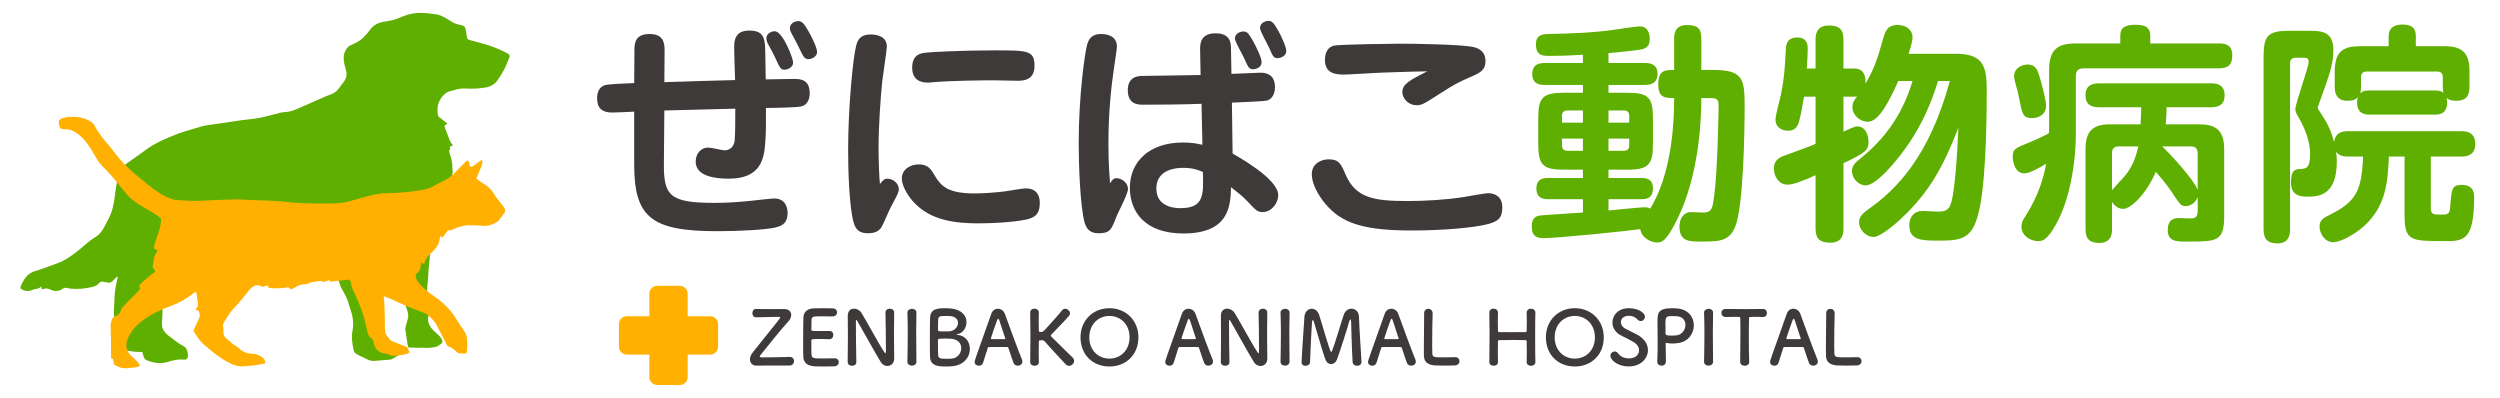
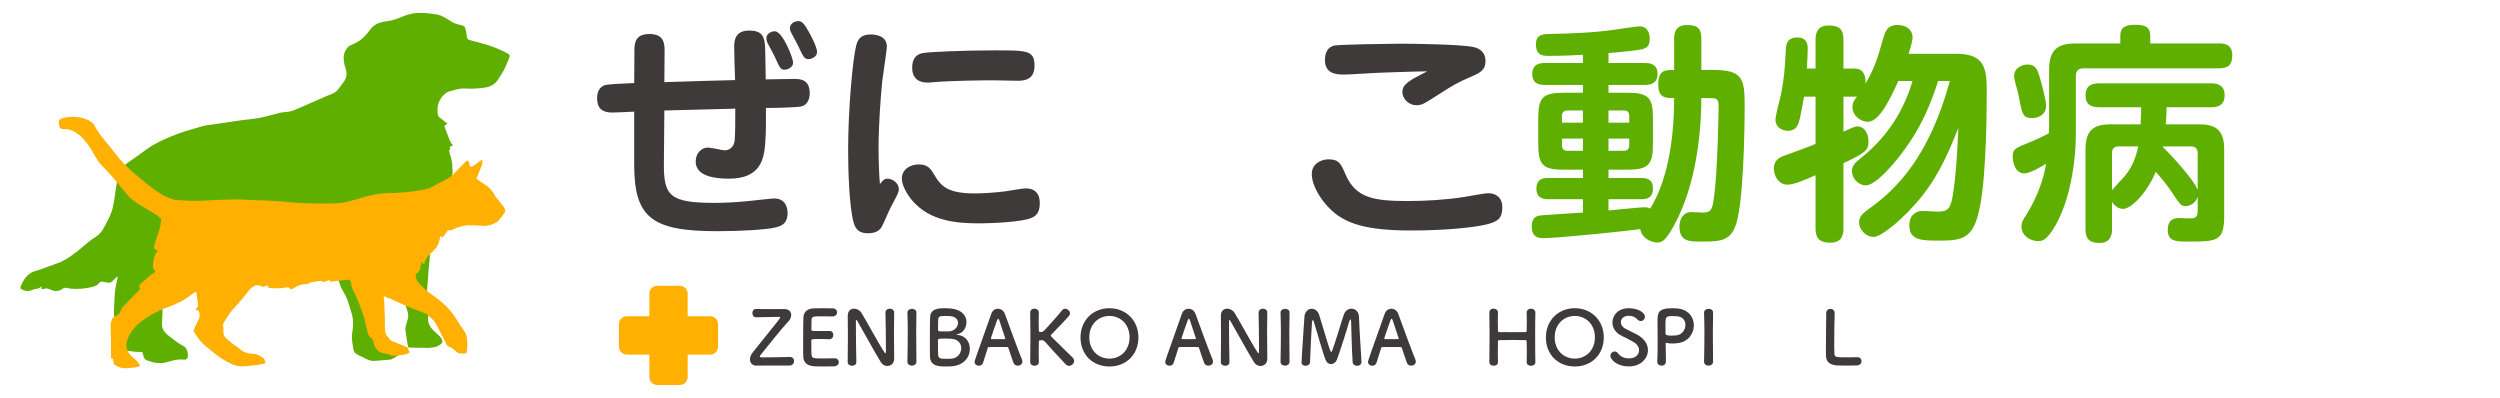
<svg xmlns="http://www.w3.org/2000/svg" version="1.1" id="レイヤー_1" x="0px" y="0px" width="283px" height="45px" viewBox="0 0 283 45" enable-background="new 0 0 283 45" xml:space="preserve">
  <g>
    <path fill-rule="evenodd" clip-rule="evenodd" fill="#5EAF00" d="M57.484,6.066c-0.239-0.143-0.493-0.26-0.747-0.375   c-0.746-0.338-1.513-0.619-2.31-0.818c-0.43-0.108-0.857-0.231-1.287-0.347c-0.154-0.042-0.251-0.132-0.275-0.294   c-0.029-0.193-0.059-0.387-0.092-0.58c-0.102-0.586-0.117-0.713-0.656-0.826c-0.365-0.077-0.721-0.183-1.038-0.395   c-0.189-0.126-0.381-0.25-0.58-0.36c-0.388-0.218-0.78-0.423-1.239-0.462c-0.349-0.031-0.695-0.112-1.044-0.125   c-0.475-0.018-0.962-0.052-1.424,0.033c-0.534,0.098-1.063,0.275-1.562,0.492c-0.532,0.233-1.073,0.354-1.644,0.428   c-0.684,0.088-1.287,0.361-1.713,0.954c-0.229,0.318-0.491,0.618-0.772,0.89C40.702,4.67,40.2,4.9,39.695,5.122   c-0.136,0.06-0.268,0.157-0.364,0.27c-0.294,0.343-0.436,0.748-0.43,1.203c0.006,0.463,0.136,0.9,0.265,1.339   c0.13,0.44,0.059,0.867-0.191,1.246c-0.211,0.32-0.467,0.608-0.693,0.918c-0.205,0.278-0.471,0.459-0.796,0.568   c-0.214,0.073-0.425,0.159-0.632,0.25c-1.073,0.47-2.139,0.951-3.216,1.41c-0.397,0.169-0.796,0.331-1.247,0.35   c-0.462,0.021-0.916,0.135-1.366,0.264c-0.884,0.25-1.776,0.471-2.699,0.551c-0.627,0.054-1.251,0.158-1.876,0.247   c-0.644,0.092-1.286,0.196-1.93,0.288c-0.601,0.086-1.207,0.135-1.797,0.309c-1.182,0.349-2.37,0.672-3.503,1.168   c-0.898,0.393-1.795,0.783-2.592,1.376c-0.729,0.542-1.484,1.051-2.224,1.582c-0.426,0.307-0.659,0.711-0.573,1.273   c-0.333,0.136-0.519,0.4-0.576,0.75c-0.091,0.563-0.185,1.125-0.257,1.69c-0.115,0.899-0.267,1.784-0.714,2.593   c-0.184,0.335-0.337,0.688-0.528,1.018c-0.23,0.396-0.497,0.763-0.9,1.013c-0.299,0.186-0.591,0.387-0.867,0.605   c-0.356,0.282-0.68,0.606-1.039,0.885c-0.77,0.595-1.526,1.199-2.477,1.52c-0.823,0.278-1.624,0.626-2.46,0.869   c-0.592,0.171-1.024,0.537-1.329,1.055c-0.166,0.281-0.336,0.568-0.384,0.901c0.427,0.334,0.872,0.395,1.354,0.194   c0.104-0.045,0.212-0.104,0.322-0.11c0.251-0.015,0.487-0.057,0.688-0.299c0.017,0.131,0.027,0.207,0.04,0.312   c0.081,0,0.15,0.019,0.199-0.004c0.187-0.089,0.375-0.091,0.567-0.035c0.127,0.037,0.25,0.089,0.375,0.136   c0.095,0.033,0.188,0.097,0.286,0.102c0.311,0.021,0.617,0.016,0.887-0.196c0.163-0.129,0.351-0.208,0.581-0.133   c0.166,0.054,0.346,0.067,0.521,0.082c0.804,0.07,1.595-0.021,2.374-0.211c0.282-0.069,0.552-0.195,0.74-0.436   c0.128-0.165,0.279-0.173,0.469-0.139c0.83,0.152,0.753,0.237,1.377-0.425c0.057-0.06,0.125-0.109,0.187-0.164   c0.021,0.015,0.042,0.028,0.063,0.042c-0.031,0.161-0.056,0.321-0.096,0.479c-0.159,0.638-0.255,1.281-0.267,1.939   c-0.008,0.436-0.054,0.87-0.069,1.306c-0.009,0.237-0.003,0.476,0.022,0.711c0.035,0.32,0.312,0.562,0.636,0.583   c0.326,0.021,0.562-0.134,0.721-0.402c0.111-0.188,0.208-0.384,0.292-0.585c0.056-0.135,0.133-0.229,0.263-0.289   c0.198-0.093,0.396-0.183,0.585-0.292c0.254-0.147,0.387-0.377,0.364-0.674c-0.023-0.298-0.189-0.498-0.463-0.611   c-0.005-0.001-0.009,0-0.013,0c0.079-0.08,0.169-0.17,0.207-0.204c0.202-0.181,0.199-0.406,0.401-0.586   c0.114-0.101,0.17-0.195,0.03-0.335c-0.064-0.064,0.022-0.088-0.012-0.186c0.214-0.189,0.408-0.359,0.593-0.523   c0.616,0.387,0.848,0.214,1.21-0.375c0.045-0.075,0.121-0.143,0.198-0.185c0.244-0.133,0.4-0.334,0.463-0.598   c0.123-0.517,0.228-1.03,0.226-1.569c-0.002-0.401,0.068-0.806,0.109-1.208c0.031-0.309,0.085-0.616,0.099-0.927   c0.02-0.459,0.127-0.899,0.225-1.345c0.47-0.089,0.671-0.413,0.786-0.815c0.111-0.392,0.076-0.781-0.016-1.171   c-0.015-0.064-0.017-0.13-0.026-0.21c0.262,0.064,0.491,0.138,0.726,0.175c1.312,0.211,2.626,0.411,3.938,0.621   c0.665,0.106,1.319,0.102,1.979-0.056c0.257-0.061,0.536-0.032,0.805-0.036c0.156,0,0.311,0.024,0.466,0.029   c1.09,0.036,2.181,0.081,3.272,0.102c0.747,0.014,1.497,0,2.245-0.017c0.354-0.008,0.707-0.044,0.996-0.294   c0.042-0.036,0.115-0.046,0.175-0.049c0.612-0.018,1.225-0.05,1.837-0.044c1.593,0.014,3.183-0.021,4.741-0.39   c0.833-0.197,1.654-0.389,2.518-0.3c0.265,0.027,0.504-0.084,0.727-0.235c0.107-0.073,0.234-0.139,0.36-0.157   c0.76-0.108,1.522-0.208,2.285-0.298c0.495-0.058,0.993-0.091,1.489-0.146c0.859-0.093,1.55-0.563,2.243-1.024   c0.138-0.092,0.27-0.198,0.387-0.313c0.225-0.22,0.301-0.494,0.232-0.801c-0.033-0.146-0.126-0.289,0.029-0.423   c0.017-0.016-0.002-0.075-0.005-0.112c-0.009-0.124-0.025-0.248-0.026-0.371c-0.004-0.52-0.05-1.031-0.24-1.523   c-0.052-0.133-0.084-0.276-0.113-0.417c-0.015-0.067-0.031-0.179,0.003-0.205c0.148-0.11,0.067-0.237,0.039-0.372   c0.12-0.05,0.229-0.096,0.368-0.153c-0.07-0.104-0.127-0.187-0.181-0.271c-0.066-0.104-0.143-0.205-0.188-0.318   c-0.171-0.433-0.333-0.869-0.495-1.304c-0.042-0.112-0.073-0.229-0.104-0.328c0.112-0.09,0.196-0.157,0.346-0.277   c-0.109-0.07-0.183-0.11-0.248-0.161c-0.187-0.146-0.356-0.321-0.558-0.441c-0.265-0.155-0.292-0.397-0.315-0.654   c-0.01-0.103,0-0.207-0.003-0.311c-0.015-0.485,0.148-0.919,0.415-1.308c0.261-0.381,0.592-0.694,1.075-0.79   c0.13-0.026,0.261-0.059,0.387-0.103c0.438-0.154,0.895-0.212,1.348-0.181c0.731,0.049,1.455-0.002,2.172-0.113   c0.567-0.088,1.071-0.339,1.404-0.834c0.265-0.394,0.527-0.794,0.746-1.215c0.217-0.419,0.381-0.866,0.565-1.302   C57.743,6.304,57.723,6.208,57.484,6.066z M15.194,33.625c0.022-0.022,0.053-0.055,0.087-0.091   C15.263,33.573,15.253,33.645,15.194,33.625z" />
    <path fill-rule="evenodd" clip-rule="evenodd" fill="#5EAF00" d="M45.086,39.416c-0.051,0.035-0.086,0.093-0.138,0.127   c-0.075,0.049-0.155,0.114-0.239,0.126c-0.5,0.066-0.99,0.017-1.479-0.13c0.015-0.049,0.017-0.081,0.033-0.104   c0.255-0.345,0.283-0.729,0.181-1.13c-0.087-0.341-0.181-0.681-0.276-1.02c-0.277-0.99-0.548-1.979-0.957-2.928   c-0.337-0.782-1.071-1.037-1.661-0.732c-0.017,0.008-0.04,0.005-0.085,0.011c-0.173-0.368-0.335-0.726-0.51-1.078   c-0.14-0.281-0.147-0.277,0.091-0.478c0.427-0.355,0.541-0.933,0.281-1.408c-0.254-0.462-0.8-0.685-1.309-0.532   c-0.503,0.15-0.85,0.639-0.774,1.173c0.051,0.354,0.151,0.709,0.288,1.041c0.153,0.372,0.377,0.714,0.56,1.074   c0.107,0.212,0.209,0.431,0.287,0.656c0.115,0.331,0.191,0.678,0.31,1.009c0.274,0.769,0.365,1.55,0.212,2.356   c-0.146,0.771-0.014,1.529,0.153,2.28c0.021,0.093,0.097,0.188,0.173,0.249c0.128,0.1,0.273,0.183,0.419,0.257   c0.286,0.144,0.582,0.271,0.867,0.418c0.263,0.135,0.528,0.228,0.833,0.201c0.62-0.055,1.241-0.096,1.862-0.15   c0.077-0.007,0.153-0.055,0.223-0.094c0.241-0.139,0.49-0.268,0.716-0.428c0.148-0.104,0.279-0.244,0.384-0.395   c0.083-0.118,0.05-0.263-0.069-0.363C45.341,39.325,45.21,39.333,45.086,39.416z" />
    <path fill-rule="evenodd" clip-rule="evenodd" fill="#5EAF00" d="M20.817,39.209c-0.625-0.334-1.176-0.771-1.732-1.204   c-0.508-0.396-0.821-0.851-0.751-1.533c0.055-0.545,0.055-1.096,0.064-1.645c0.006-0.337-0.182-0.601-0.466-0.705   c-0.292-0.106-0.588-0.024-0.815,0.228c-0.126,0.137-0.25,0.276-0.382,0.408c-0.259,0.257-0.528,0.503-0.548,0.922   c-0.361-0.082-0.65-0.016-0.852,0.277c-0.203,0.294-0.114,0.59,0.03,0.884c-0.781,0.781-1.623,1.636-1.31,2.769   c0.475,0.152,1.479,0.256,2.057,0.237c0.048,0.17,0.101,0.326,0.136,0.487c0.052,0.236,0.2,0.389,0.414,0.47   c0.74,0.279,1.488,0.413,2.276,0.176c0.583-0.175,1.176-0.339,1.802-0.271c0.384,0.042,0.53-0.104,0.531-0.498   c0-0.051,0.007-0.105-0.004-0.153C21.189,39.736,21.146,39.386,20.817,39.209z" />
    <path fill-rule="evenodd" clip-rule="evenodd" fill="#5EAF00" d="M49.746,38.04c-0.232-0.234-0.493-0.44-0.723-0.677   c-0.417-0.428-0.654-0.923-0.538-1.545c0.03-0.16,0.007-0.329,0.003-0.495c-0.006-0.215-0.12-0.34-0.327-0.397   c-0.159-0.045-0.315-0.104-0.469-0.164c-0.339-0.13-0.677-0.262-1.013-0.399c-0.166-0.065-0.312-0.072-0.462,0.057   c-0.062,0.054-0.18,0.045-0.327,0.075c0.026,0.085,0.05,0.182,0.084,0.273c0.153,0.409,0.31,0.82,0.206,1.269   c-0.058,0.252-0.143,0.496-0.205,0.748c-0.042,0.167-0.103,0.346-0.083,0.51c0.072,0.606,0.172,1.209,0.267,1.813   c0.011,0.068,0.052,0.132,0.092,0.229c0.369,0.012,0.737,0.029,1.106,0.036c0.228,0.004,0.461-0.036,0.683-0.004   c0.377,0.057,0.738-0.015,1.107-0.061c0.309-0.037,0.54-0.201,0.771-0.371c0.176-0.13,0.21-0.294,0.108-0.496   C49.953,38.297,49.86,38.155,49.746,38.04z" />
    <path fill-rule="evenodd" clip-rule="evenodd" fill="#5EAF00" d="M47.146,30.527c-0.185,0.063-0.38,0.125-0.352,0.366   c0.03,0.257,0.052,0.521,0.138,0.761c0.171,0.475,0.36,0.946,0.587,1.396c0.116,0.229,0.188,0.42,0.089,0.669   c-0.066,0.168,0.002,0.308,0.132,0.374c0.163,0.084,0.385,0.009,0.47-0.182c0.049-0.109,0.067-0.238,0.077-0.36   c0.064-0.743,0.124-1.488,0.181-2.232c0.024-0.311,0.038-0.621,0.057-0.931c0.021-0.354,0.347-2.287-0.044-2.433   c-0.127-0.047-0.603,1.448-0.713,1.355c-0.115-0.096-0.247-0.119-0.376-0.041c-0.13,0.078-0.166,0.202-0.125,0.352   c0.019,0.067,0.042,0.141,0.03,0.207C47.254,30.062,47.197,30.294,47.146,30.527z" />
  </g>
  <path fill-rule="evenodd" clip-rule="evenodd" fill="#FFB000" d="M17.841,28.348c-0.454-0.205-0.468-0.209-0.344-0.655  c0.122-0.438,0.268-0.873,0.42-1.303c0.146-0.413,0.284-0.825,0.289-1.269c0-0.091,0.035-0.182,0.063-0.316  c-0.152-0.134-0.305-0.309-0.493-0.429c-0.578-0.367-1.165-0.721-1.758-1.062c-0.625-0.36-1.207-0.77-1.67-1.331  c-0.607-0.737-1.21-1.48-1.829-2.207c-0.269-0.315-0.58-0.595-0.864-0.899c-0.177-0.188-0.354-0.379-0.503-0.59  c-0.172-0.242-0.312-0.508-0.467-0.763c-0.205-0.337-0.394-0.686-0.623-1.006c-0.254-0.352-0.514-0.714-0.831-1.005  c-0.425-0.393-0.899-0.744-1.491-0.859c-0.191-0.036-0.392-0.028-0.589-0.042c-0.3-0.022-0.339-0.057-0.421-0.348  c-0.173-0.617-0.092-0.771,0.533-0.933c0.497-0.129,1.003-0.141,1.515-0.081c0.59,0.07,1.133,0.252,1.616,0.6  c0.091,0.065,0.187,0.146,0.235,0.241c0.47,0.938,1.151,1.723,1.815,2.522c0.371,0.447,0.716,0.916,1.088,1.362  c0.636,0.761,1.373,1.415,2.134,2.043c0.8,0.663,1.591,1.335,2.473,1.889c0.451,0.284,0.935,0.499,1.44,0.661  c0.166,0.053,0.346,0.071,0.521,0.083c0.912,0.065,1.823,0.114,2.738,0.07c1.232-0.061,2.466-0.123,3.7-0.148  c0.673-0.013,1.347,0.051,2.021,0.077c0.29,0.012,0.582,0.017,0.872,0.024c0.031,0,0.062,0,0.093,0.001  c0.941,0.056,1.887,0.067,2.822,0.177c1.49,0.172,2.984,0.189,4.476,0.183c0.825-0.003,1.665,0.014,2.477-0.19  c0.694-0.173,1.382-0.371,2.07-0.57c0.83-0.239,1.67-0.404,2.539-0.411c1.332-0.009,2.652-0.142,3.962-0.375  c0.47-0.084,0.921-0.232,1.337-0.487c0.335-0.207,0.695-0.373,1.049-0.547c0.414-0.204,0.787-0.466,1.114-0.785  c0.443-0.433,0.868-0.884,1.303-1.325c0.064-0.065,0.141-0.119,0.209-0.176c0.172,0.039,0.213,0.148,0.23,0.297  c0.053,0.462,0.153,0.514,0.543,0.264c0.218-0.139,0.413-0.312,0.624-0.464c0.088-0.064,0.188-0.111,0.302-0.178  c0.084,0.31-0.012,0.548-0.107,0.786c-0.176,0.438-0.353,0.875-0.547,1.353c0.263,0.185,0.52,0.395,0.803,0.56  c0.574,0.334,1.016,0.783,1.313,1.376c0.045,0.09,0.121,0.167,0.185,0.247c0.27,0.342,0.552,0.674,0.805,1.028  c0.183,0.256,0.218,0.524-0.018,0.796c-0.204,0.233-0.361,0.508-0.566,0.74c-0.104,0.12-0.259,0.203-0.405,0.273  c-0.203,0.101-0.413,0.203-0.631,0.253c-0.237,0.053-0.487,0.069-0.73,0.062c-0.56-0.013-1.121-0.081-1.679-0.065  c-0.357,0.009-0.718,0.103-1.065,0.203c-0.286,0.082-0.55,0.238-0.831,0.342c-0.104,0.038-0.229,0.017-0.396,0.025  c-0.179,0.24-0.389,0.52-0.604,0.807c-0.055-0.023-0.097-0.032-0.124-0.058c-0.028-0.025-0.043-0.068-0.068-0.111  c-0.048,0.054-0.08,0.072-0.086,0.098c-0.045,0.191-0.075,0.385-0.13,0.573c-0.116,0.396-0.341,0.725-0.634,1.019  c-0.429,0.429-0.935,0.808-1.041,1.496c-0.129-0.066-0.216-0.111-0.326-0.168c-0.045,0.228-0.088,0.437-0.129,0.646  c-0.043,0.225-0.148,0.411-0.34,0.538c-0.161,0.108-0.194,0.252-0.16,0.433c0.044,0.238,0.121,0.452,0.29,0.64  c0.495,0.551,1.032,1.041,1.648,1.462c1.016,0.695,1.927,1.512,2.585,2.576c0.311,0.504,0.628,1.005,0.976,1.484  c0.297,0.408,0.294,0.874,0.331,1.336c0.017,0.212-0.008,0.434-0.023,0.649c-0.011,0.163-0.033,0.325-0.051,0.485  c-0.316,0.098-0.606,0.034-0.892,0.011c-0.088-0.007-0.179-0.098-0.252-0.166c-0.266-0.251-0.54-0.49-0.902-0.59  c-0.154-0.043-0.193-0.18-0.253-0.296c-0.368-0.71-0.729-1.423-1.097-2.132c-0.265-0.511-0.694-0.877-1.124-1.238  c-0.092-0.078-0.22-0.115-0.336-0.159c-0.619-0.239-1.245-0.464-1.857-0.72c-0.574-0.24-1.131-0.521-1.701-0.771  c-0.301-0.133-0.612-0.243-0.976-0.384c0.028,0.277,0.06,0.489,0.069,0.703c0.025,0.569,0.045,1.14,0.059,1.711  c0.009,0.374-0.006,0.749,0.005,1.122c0.006,0.217,0.031,0.435,0.07,0.647c0.018,0.095,0.087,0.182,0.145,0.266  c0.077,0.109,0.182,0.205,0.243,0.321c0.1,0.19,0.25,0.286,0.446,0.357c0.477,0.176,0.945,0.372,1.419,0.558  c0.17,0.065,0.31,0.142,0.337,0.354c0.013,0.106,0.092,0.203,0.147,0.315c-0.213,0.166-0.452,0.23-0.695,0.272  c-0.438,0.078-0.879,0.154-1.328,0.11c-0.088-0.009-0.176,0.004-0.24-0.102c-0.033-0.055-0.142-0.073-0.221-0.09  c-0.182-0.035-0.368-0.061-0.552-0.091c-0.212-0.035-0.377-0.145-0.544-0.28c-0.33-0.269-0.46-0.626-0.517-1.022  c-0.033-0.229-0.194-0.368-0.348-0.495c-0.181-0.149-0.271-0.329-0.323-0.549c-0.147-0.633-0.269-1.275-0.461-1.895  c-0.332-1.071-0.779-2.099-1.275-3.104c-0.049-0.1-0.066-0.215-0.089-0.324c-0.023-0.11-0.031-0.225-0.056-0.335  c-0.057-0.252-0.187-0.341-0.432-0.312c-0.626,0.076-1.251,0.15-1.904,0.229c-0.008-0.025-0.026-0.09-0.047-0.164  c-0.013,0-0.044-0.006-0.073,0.001c-0.151,0.038-0.302,0.078-0.45,0.123c-0.147,0.044-0.292,0.13-0.421-0.044  c-0.019-0.026-0.096-0.018-0.145-0.012c-0.349,0.051-0.699,0.096-1.045,0.162c-0.115,0.021-0.218,0.101-0.33,0.146  c-0.083,0.033-0.172,0.078-0.257,0.075c-0.534-0.019-0.992,0.186-1.426,0.463c-0.215,0.137-0.213,0.148-0.414-0.021  c-0.105-0.088-0.208-0.108-0.344-0.082c-0.688,0.136-1.378,0.131-2.079,0.023c-0.005-0.084-0.009-0.164-0.014-0.25  c-0.04,0.002-0.069,0-0.097,0.007c-0.1,0.028-0.202,0.054-0.296,0.093c-0.145,0.061-0.279,0.061-0.418-0.017  c-0.081-0.047-0.17-0.091-0.261-0.102c-0.116-0.013-0.247-0.019-0.354,0.021c-0.332,0.119-0.575,0.353-0.791,0.631  c-0.369,0.476-0.752,0.941-1.143,1.399c-0.275,0.325-0.595,0.613-0.854,0.95c-0.271,0.351-0.502,0.735-0.733,1.116  c-0.107,0.178-0.205,0.358-0.136,0.603c0.059,0.21,0.014,0.449,0.027,0.675c0.015,0.247,0.128,0.439,0.319,0.608  c0.39,0.345,0.769,0.699,1.222,0.962c0.08,0.047,0.155,0.107,0.221,0.171c0.45,0.44,1.005,0.612,1.617,0.621  c0.408,0.005,0.732,0.211,1.051,0.419c0.204,0.133,0.31,0.354,0.326,0.651c-0.292,0.063-0.579,0.147-0.873,0.185  c-0.535,0.069-1.073,0.117-1.611,0.161c-0.488,0.04-0.954-0.074-1.389-0.282c-0.801-0.381-1.53-0.878-2.21-1.445  c-0.407-0.34-0.835-0.661-1.195-1.045c-0.309-0.33-0.532-0.738-0.797-1.11c-0.097-0.137-0.027-0.26,0.027-0.381  c0.17-0.378,0.336-0.759,0.522-1.13c0.133-0.267,0.076-0.528,0.02-0.792c-0.011-0.053-0.088-0.101-0.145-0.134  c-0.068-0.041-0.147-0.063-0.231-0.097c0.015-0.057,0.014-0.115,0.039-0.13c0.191-0.114,0.218-0.312,0.202-0.489  c-0.04-0.433-0.113-0.862-0.176-1.293c-0.005-0.036-0.041-0.069-0.073-0.122c-0.094,0.063-0.184,0.114-0.263,0.178  c-0.844,0.675-1.778,1.179-2.796,1.543c-0.872,0.312-1.708,0.708-2.481,1.222c-0.483,0.322-0.954,0.661-1.346,1.102  c-0.351,0.395-0.64,0.827-0.821,1.313c-0.273,0.735-0.163,1.408,0.449,1.952c0.131,0.116,0.271,0.226,0.396,0.349  c0.153,0.153,0.3,0.312,0.437,0.481c0.054,0.067,0.072,0.161,0.111,0.255c-0.237,0.141-0.475,0.165-0.707,0.198  c-0.247,0.033-0.497,0.04-0.745,0.068C13.88,41.741,13.43,41.562,13,41.32c-0.059-0.033-0.102-0.124-0.12-0.196  c-0.038-0.159-0.056-0.325-0.084-0.504c-0.063-0.012-0.129-0.022-0.215-0.038c-0.004-0.092-0.013-0.184-0.013-0.275  c-0.001-0.612,0.006-1.227-0.003-1.839c-0.008-0.56-0.053-1.119-0.04-1.678c0.006-0.25,0.109-0.5,0.183-0.747  c0.014-0.049,0.089-0.082,0.141-0.115c0.141-0.088,0.282-0.178,0.428-0.256c0.212-0.113,0.345-0.257,0.396-0.514  c0.036-0.18,0.175-0.354,0.307-0.493c0.486-0.514,0.988-1.012,1.484-1.514c0.139-0.141,0.278-0.279,0.432-0.434  c-0.024-0.049-0.053-0.1-0.076-0.152c-0.087-0.203-0.071-0.288,0.098-0.438c0.42-0.371,0.841-0.74,1.267-1.107  c0.061-0.051,0.145-0.073,0.215-0.115c0.185-0.109,0.204-0.197,0.079-0.372c-0.078-0.108-0.16-0.214-0.201-0.271  c0.056-0.387,0.091-0.726,0.158-1.058c0.034-0.168,0.12-0.327,0.194-0.486C17.686,28.598,17.761,28.486,17.841,28.348z" />
  <g>
    <path fill="#3E3A39" d="M75.152,18.557c-0.026,3.598,0.678,4.407,5.685,4.407c1.382,0,2.607-0.078,3.938-0.209   c0.756-0.078,2.556-0.287,2.869-0.287c1.226,0,1.512,0.965,1.512,1.643c0,1.329-0.887,1.512-1.382,1.643   c-1.122,0.261-4.12,0.417-6.571,0.417c-7.458,0-9.414-1.538-9.414-7.588v-5.946c-0.391,0.026-2.164,0.104-2.503,0.104   c-1.121,0-1.695-0.495-1.695-1.617c0-0.73,0.261-1.277,0.887-1.486c0.443-0.13,2.712-0.208,3.312-0.234l0.026-3.755   c0-0.73,0.079-1.799,1.695-1.799c1.435,0,1.721,0.782,1.721,1.799l-0.026,3.651c4.642-0.156,5.164-0.156,8.006-0.234   c-0.052-1.252-0.104-3.495-0.104-3.781c0-0.678,0.104-1.826,1.695-1.826c1.095,0,1.643,0.339,1.773,1.46   c0.052,0.443,0.052,0.809,0.104,4.068c0.495,0,2.712-0.052,3.181-0.052c0.652,0,1.799,0,1.799,1.617   c0,0.678-0.261,1.303-0.913,1.486c-0.443,0.131-3.155,0.183-4.042,0.183c0,1.33,0.026,2.738-0.078,3.937   c-0.13,1.878-0.548,4.068-4.12,4.068c-1.539,0-3.755-0.261-3.755-1.93c0-1.017,0.704-1.59,1.382-1.59   c0.365,0,1.669,0.313,1.877,0.313c0.47,0,1.017-0.261,1.147-1.043c0.078-0.6,0.078-2.868,0.078-3.677   c-2.164,0.053-5.372,0.131-8.032,0.209L75.152,18.557z M89.781,7.083c0,0.548-0.626,0.809-0.965,0.809   c-0.469,0-0.521-0.183-1.173-1.591c-0.261-0.547-0.496-0.913-0.704-1.33c-0.104-0.183-0.183-0.417-0.183-0.652   c0-0.521,0.574-0.782,0.939-0.782C88.608,3.537,89.781,6.587,89.781,7.083z M91.476,3.458c0.339,0.574,1.017,1.904,1.017,2.425   c0,0.574-0.678,0.809-0.938,0.809c-0.496,0-0.574-0.157-1.252-1.591c-0.104-0.235-0.547-1.017-0.678-1.278   c-0.13-0.234-0.209-0.417-0.209-0.626c0-0.521,0.521-0.808,0.939-0.808C90.772,2.389,91.007,2.65,91.476,3.458z" />
    <path fill="#3E3A39" d="M100.443,20.226c0.678,0,1.304,0.574,1.304,1.173c0,0.365-0.104,0.548-0.939,2.112   c-0.183,0.34-0.73,1.695-1.017,2.191c-0.287,0.495-0.834,0.703-1.539,0.703c-0.913,0-1.382-0.364-1.617-1.199   c-0.521-1.851-0.626-6.102-0.626-8.214c0-4.668,0.521-10.3,0.913-11.839C97.08,4.58,97.34,3.901,98.54,3.901   c0.574,0,1.852,0.131,1.852,1.382c0,0.391-0.47,3.39-0.522,3.911c-0.182,1.8-0.417,5.007-0.417,7.537   c0,1.538,0.078,3.468,0.156,4.094C100,20.356,100.13,20.226,100.443,20.226z M116.715,24.685c-1.043,0.443-4.433,0.6-5.867,0.6   c-2.66,0-5.554-0.286-7.51-2.503c-0.678-0.782-1.251-1.799-1.251-2.582c0-1.069,1.017-1.59,1.903-1.59   c1.069,0,1.382,0.521,1.799,1.226c0.756,1.277,1.539,2.06,4.589,2.06c0.861,0,2.112-0.079,3.39-0.234   c0.365-0.053,2.008-0.339,2.347-0.339c1.095,0,1.591,0.652,1.591,1.643C117.707,24.137,117.237,24.476,116.715,24.685z    M115.255,9.143c-0.443,0-2.19-0.052-2.764-0.052c-0.991,0-4.537,0.026-6.78,0.208c-0.183,0.026-0.521,0.052-0.704,0.052   c-1.043,0-1.747-0.496-1.747-1.695c0-1.46,0.965-1.617,1.356-1.669c0.6-0.104,4.354-0.287,7.979-0.287c3.703,0,4.511,0,4.511,1.747   C117.106,8.804,116.272,9.143,115.255,9.143z" />
-     <path fill="#3E3A39" d="M126.387,20.173c0.6,0,1.304,0.522,1.304,1.226c0,0.522-1.122,2.66-1.304,3.103   c-0.574,1.513-0.73,1.903-2.034,1.903c-0.861,0-1.33-0.391-1.565-1.173c-0.521-1.825-0.678-6.598-0.678-9.022   c0-5.502,0.704-10.196,0.939-11.109c0.156-0.547,0.417-1.251,1.59-1.251c0.965,0,1.799,0.391,1.799,1.434   c0,0.261-0.339,2.373-0.365,2.634c-0.261,1.721-0.6,4.824-0.6,8.24c0,2.478,0.13,3.807,0.183,4.59   C125.891,20.408,126.022,20.173,126.387,20.173z M135.853,5.596c0-0.573,0-1.825,1.748-1.825c1.747,0,1.747,1.173,1.747,1.825   l0.052,2.765c0.547-0.026,2.999-0.131,3.207-0.131c0.443,0,1.722,0,1.722,1.643c0,0.782-0.365,1.356-0.913,1.512   c-0.312,0.079-2.582,0.183-3.964,0.235l0.079,5.763c0.339,0.208,5.163,2.816,5.163,4.693c0,0.991-0.808,1.93-1.747,1.93   c-0.625,0-0.73-0.156-1.903-1.382c-0.391-0.417-0.834-0.757-1.695-1.435c-0.052,2.008-0.13,5.241-5.398,5.241   c-4.407,0-6.05-2.529-6.05-5.163c0-2.946,2.164-5.137,6.024-5.137c0.964,0,1.616,0.13,2.19,0.261l-0.104-4.642   c-1.721,0.078-4.824,0.104-6.624,0.104c-0.496,0-1.721,0-1.721-1.642c0-1.591,1.226-1.617,1.747-1.617   c1.043-0.026,5.867-0.079,6.493-0.104L135.853,5.596z M133.897,19c-0.678,0-2.999,0.131-2.999,2.347   c0,2.217,2.373,2.217,2.712,2.217c2.686,0,2.634-1.487,2.556-4.094C135.566,19.208,134.992,19,133.897,19z M141.851,4.658   c0.287,0.521,0.964,1.852,0.964,2.373c0,0.6-0.625,0.809-0.964,0.809c-0.47,0-0.6-0.313-0.965-1.147   c-0.209-0.496-1.095-1.982-1.095-2.321c0-0.599,0.625-0.808,0.938-0.808C141.199,3.562,141.329,3.771,141.851,4.658z    M144.745,3.562c0.287,0.521,0.86,1.721,0.86,2.216c0,0.626-0.73,0.809-0.991,0.809c-0.443,0-0.547-0.261-0.886-1.043   c-0.183-0.443-1.096-2.008-1.096-2.373c0-0.626,0.704-0.808,0.938-0.808C144.015,2.363,144.197,2.598,144.745,3.562z" />
    <path fill="#3E3A39" d="M168.446,25.362c-1.539,0.418-5.138,0.73-8.631,0.73c-5.111,0-7.615-0.73-9.389-2.582   c-0.912-0.938-1.93-2.477-1.93-3.807c0-1.173,1.043-1.668,1.904-1.668c1.173,0,1.408,0.522,1.93,1.747   c1.147,2.634,3.207,2.973,6.988,2.973c2.034,0,4.355-0.13,6.493-0.469c0.417-0.078,2.321-0.417,2.634-0.417   c0.938,0,1.617,0.522,1.617,1.591C170.063,24.685,169.594,25.05,168.446,25.362z M156.19,8.23   c-0.652,0.026-3.442,0.209-4.017,0.209c-0.938,0-2.19-0.078-2.19-1.669c0-0.73,0.288-1.46,1.069-1.617   c0.757-0.13,6.754-0.208,7.406-0.208c1.747,0,6.832,0.079,8.267,0.365c0.834,0.157,1.434,0.652,1.434,1.591   c0,1.069-0.626,1.356-1.851,1.878c-1.253,0.547-1.774,0.834-3.155,1.721c-1.93,1.226-2.14,1.408-2.791,1.408   c-0.991,0-1.616-0.809-1.616-1.487c0-0.912,0.859-1.355,2.816-2.346C159.554,8.1,157.285,8.204,156.19,8.23z" />
    <path fill="#5EAF00" d="M179.187,22.546h-3.963c-0.34,0-1.305,0-1.305-1.2c0-1.199,0.965-1.199,1.305-1.199h3.963v-0.939h-2.138   c-2.373,0-2.921-0.496-2.921-2.92v-2.895c0-2.347,0.495-2.895,2.921-2.895h2.138V9.612h-4.381c-0.312,0-1.355,0-1.355-1.226   c0-1.251,1.043-1.251,1.355-1.251h4.381V6.196c-2.033,0.13-3.338,0.13-3.807,0.13c-0.704,0-1.513,0-1.513-1.304   c0-1.122,0.809-1.147,1.382-1.173c2.529-0.052,5.085-0.131,7.589-0.496c0.834-0.131,2.399-0.365,2.79-0.365   c1.043,0,1.121,1.069,1.121,1.382c0,0.782-0.261,1.07-0.965,1.226c-0.339,0.079-2.373,0.313-3.703,0.417v1.122h4.173   c0.312,0,1.382,0,1.382,1.226c0,1.121-0.86,1.251-1.382,1.251h-4.173v0.887h2.112c2.399,0,2.921,0.521,2.921,2.895v2.895   c0,2.347-0.496,2.92-2.921,2.92h-2.112v0.939h3.729c0.391,0,1.304,0,1.304,1.173c0,1.069-0.651,1.226-1.304,1.226h-3.729v1.278   c0.652-0.053,3.572-0.365,4.12-0.365c0.313,0,0.443,0.078,0.6,0.156c0.627-1.043,2.712-4.563,2.712-12.517   c-0.965,0-1.799,0-1.799-1.512c0-1.669,0.756-1.669,1.799-1.669V4.397c0-0.417,0-1.564,1.435-1.564c1.278,0,1.643,0.417,1.643,1.59   v3.495h1.305c3.39,0,3.599,0.965,3.599,4.094c0,2.712-0.131,11.5-1.096,13.716c-0.678,1.617-1.878,1.617-3.911,1.617   c-1.226,0-2.373,0-2.373-1.695c0-0.86,0.417-1.643,1.355-1.643c0.156,0,1.147,0.052,1.356,0.052c0.965,0,1.043-0.521,1.226-1.929   c0.365-2.686,0.495-9.362,0.495-10.196s-0.339-0.834-1.173-0.834h-0.783c0,2.556-0.261,8.736-2.737,13.742   c-1.226,2.451-1.695,2.608-2.27,2.608c-0.678,0-1.772-0.521-1.903-1.513c-1.435,0.208-9.335,1.017-10.9,1.017   c-0.521,0-1.382,0-1.382-1.304c0-0.626,0.183-1.147,0.887-1.252c0.626-0.078,4.251-0.286,4.902-0.339V22.546z M179.187,12.507   h-1.747c-0.469,0-0.626,0.261-0.626,0.626v0.756h2.373V12.507z M179.187,15.688h-2.373v0.756c0,0.338,0.13,0.625,0.626,0.625h1.747   V15.688z M182.081,13.889h2.347v-0.756c0-0.417-0.183-0.626-0.599-0.626h-1.748V13.889z M182.081,17.07h1.748   c0.416,0,0.599-0.235,0.599-0.625v-0.756h-2.347V17.07z" />
    <path fill="#5EAF00" d="M219.395,9.169c-0.652,2.008-1.644,4.929-4.095,8.162c-0.938,1.252-2.973,3.651-4.094,3.651   c-0.86,0-1.564-0.809-1.564-1.617c0-0.548,0.312-0.913,0.808-1.304c2.165-1.721,4.694-4.329,6.051-8.892h-1.617   c-0.938,2.112-2.164,4.616-3.442,4.616c-0.834,0-1.747-0.704-1.747-1.669c0-0.522,0.234-0.809,0.521-1.2   c-0.13,0.026-0.156,0.026-0.287,0.026h-1.251v3.963c0.86-0.391,1.304-0.6,1.564-0.6c0.834,0,1.277,0.834,1.277,1.773   c0,0.939-0.469,1.278-2.842,2.399v7.405c0,0.392,0,1.591-1.461,1.591c-1.147,0-1.694-0.391-1.694-1.591v-6.049   c-1.096,0.496-2.452,1.069-3.156,1.069c-1.095,0-1.563-1.069-1.563-1.799c0-0.809,0.417-1.2,1.121-1.46   c0.573-0.208,3.104-1.122,3.599-1.356v-5.346h-1.305c-0.13,0.808-0.443,2.399-0.547,2.764c-0.209,0.756-0.574,1.096-1.277,1.096   c-0.365,0-1.408-0.183-1.408-1.278c0-0.443,0.521-2.346,0.599-2.738c0.366-1.747,0.47-2.999,0.574-5.241   c0.026-0.756,0.339-1.304,1.278-1.304c1.017,0,1.199,0.652,1.199,1.252c0,0.313-0.052,1.695-0.104,2.269h0.991V4.475   c0-0.391,0-1.59,1.486-1.59c1.147,0,1.669,0.391,1.669,1.59v3.286h1.251c1.122,0,1.278,0.965,1.252,1.695   c1.018-1.721,1.408-3.024,1.93-4.876c0.287-1.017,0.496-1.747,1.695-1.747c1.174,0,1.695,0.73,1.695,1.355   c0,0.366-0.104,0.809-0.443,1.904h5.45c3.312,0,3.39,1.877,3.39,4.381c0,1.251,0,8.996-0.756,12.856   c-0.679,3.468-1.695,3.911-4.485,3.911c-2.112,0-3.521,0-3.521-1.747c0-0.938,0.547-1.617,1.485-1.617   c0.261,0,1.487,0.078,1.722,0.078c1.278,0,1.539-0.364,1.825-2.582c0.157-1.095,0.365-3.103,0.521-6.91   c-1.59,4.121-2.79,6.024-4.042,7.641c-2.086,2.661-4.72,4.72-5.528,4.72c-0.912,0-1.669-0.835-1.669-1.644   c0-0.625,0.365-1.017,1.147-1.564c3.155-2.243,6.807-5.945,9.127-14.446H219.395z" />
    <path fill="#5EAF00" d="M240.018,4.058c0-0.809,0.365-1.252,1.669-1.252c0.991,0,1.722,0.156,1.722,1.278v0.834h7.771   c0.443,0,1.513,0,1.513,1.304c0,1.042-0.365,1.512-1.513,1.512h-15.308c-0.6,0-0.887,0.287-0.887,0.887v6.467   c0,3.651-0.782,7.745-2.269,10.352c-1.043,1.852-1.564,1.852-2.034,1.852c-0.782,0-1.851-0.573-1.851-1.643   c0-0.417,0.104-0.651,0.417-1.121c1.564-2.452,2.138-4.59,2.373-5.998c-0.626,0.392-1.852,1.096-2.451,1.096   c-1.174,0-1.33-1.513-1.33-1.852c0-0.886,0.208-0.991,1.981-1.695c1.069-0.443,1.93-0.887,2.112-0.991   c0-0.104,0.026-0.469,0.026-0.6V7.917c0-2.269,0.938-2.999,2.999-2.999h5.059V4.058z M230.917,8.804   c0.208,0.756,0.704,2.529,0.704,3.181c0,0.861-0.704,1.382-1.591,1.382c-0.938,0-1.096-0.366-1.356-1.721   c-0.156-0.757-0.261-1.33-0.443-1.903c-0.13-0.47-0.234-0.861-0.234-1.122c0-0.991,1.043-1.408,1.773-1.304   C230.525,7.448,230.682,8.047,230.917,8.804z M239.079,25.937c0,0.365,0,1.564-1.408,1.564c-1.018,0-1.591-0.339-1.591-1.564   v-9.048c0-2.139,0.913-2.816,2.816-2.816h3.416c0.025-0.496,0.078-1.408,0.078-1.93h-4.746c-0.887,0-1.564-0.288-1.564-1.33   c0-0.991,0.521-1.382,1.564-1.382h12.621c0.521,0,1.564,0.052,1.564,1.356c0,0.991-0.547,1.356-1.564,1.356h-5.007   c0,0.912-0.078,1.643-0.104,1.93h3.781c1.826,0,2.843,0.599,2.843,2.816v7.536c0,2.921-0.809,2.921-4.173,2.921   c-1.226,0-2.216,0-2.216-1.304c0-1.356,0.938-1.356,1.304-1.356c0.234,0,1.277,0.052,1.513,0.026   c0.417-0.053,0.573-0.313,0.573-0.86v-1.565c-0.261,0.756-0.913,1.043-1.355,1.043c-0.496,0-0.626-0.157-1.356-1.252   c-0.339-0.521-0.938-1.408-2.034-2.633c-1.017,2.451-2.815,4.198-3.677,4.198c-0.365,0-0.835-0.131-1.277-0.782V25.937z    M239.835,16.575c-0.495,0-0.756,0.235-0.756,0.756v4.198c0.208-0.261,1.252-1.382,1.46-1.617c0.809-0.965,1.252-2.086,1.513-3.338   H239.835z M244.816,16.627c0.729,0.678,3.546,3.703,3.963,4.876v-4.172c0-0.521-0.287-0.756-0.756-0.756h-3.207V16.627z" />
-     <path fill="#5EAF00" d="M265.805,17.722c-0.652,0-1.044-0.131-1.356-0.547c0.026,0.234,0.078,0.573,0.078,1.095   c0,3.99-2.19,3.99-3.416,3.99c-1.408,0-1.772-0.678-1.772-1.643c0-1.46,0.573-1.46,1.042-1.486   c0.574-0.026,1.122-0.026,1.122-1.591c0-0.521,0-2.034-1.33-4.303c-0.235-0.391-0.339-0.6-0.339-0.886   c0-0.6,1.512-4.772,1.512-5.346c0-0.469-0.364-0.469-0.521-0.469h-0.964c-0.444,0-0.627,0.261-0.627,0.626v18.802   c0,0.391,0,1.59-1.434,1.59c-1.095,0-1.564-0.469-1.564-1.59V6.405c0-2.399,0.521-2.921,2.946-2.921h1.981   c1.591,0,2.974,0,2.974,2.217c0,1.251-0.312,2.346-0.913,4.042c-0.287,0.808-0.86,2.373-0.86,2.399   c0,0.156,0.053,0.234,0.417,0.782c0.835,1.225,1.174,2.164,1.435,3.155c0.13-1.017,0.809-1.226,1.591-1.226h12.804   c0.391,0,1.59,0,1.59,1.435c0,1.408-1.147,1.434-1.59,1.434h-3.442v5.815c0,0.757,0.339,0.757,1.096,0.757   c0.912,0,1.043,0,1.12-1.122c0.131-1.721,0.157-2.243,1.278-2.243c1.408,0,1.408,1.018,1.408,1.435   c0,4.928-1.252,4.928-3.312,4.928c-3.859,0-4.563,0-4.563-2.946v-6.624h-1.773c-0.13,2.791-0.287,5.58-2.816,7.875   c-1.174,1.043-2.738,1.825-3.494,1.825c-0.913,0-1.539-0.965-1.539-1.773c0-0.73,0.443-0.991,1.2-1.355   c2.895-1.461,3.572-2.634,3.729-6.572H265.805z M270.394,5.231V4.084c0-0.887,0.574-1.304,1.565-1.304   c1.068,0,1.512,0.392,1.512,1.304v1.147h3.26c1.93,0,2.816,0.704,2.816,2.816v1.773c0,1.043-0.391,1.591-1.539,1.591   c-0.391,0-0.781-0.079-1.068-0.339c0.026,0.13,0.078,0.287,0.078,0.521c0,1.382-1.017,1.382-1.408,1.382h-7.38   c-0.365,0-1.408,0-1.408-1.382c0-0.287,0.052-0.469,0.104-0.599c-0.234,0.261-0.574,0.417-1.2,0.417   c-1.434,0-1.434-1.226-1.434-1.591V8.047c0-2.216,0.991-2.816,2.816-2.816H270.394z M267.265,9.821   c0,0.392-0.026,0.521-0.078,0.756c0.183-0.183,0.339-0.339,1.043-0.339h7.38c0.678,0,0.86,0.156,0.99,0.287   c-0.025-0.156-0.077-0.339-0.077-0.704V8.726c0-0.391-0.183-0.625-0.626-0.625h-8.006c-0.417,0-0.626,0.235-0.626,0.625V9.821z" />
  </g>
  <path fill-rule="evenodd" clip-rule="evenodd" fill="#FFB000" d="M80.395,35.8h-2.551v-2.551c0-0.493-0.4-0.894-0.893-0.894H74.4  c-0.493,0-0.893,0.4-0.893,0.894V35.8h-2.551c-0.493,0-0.893,0.399-0.893,0.893v2.55c0,0.494,0.4,0.894,0.893,0.894h2.551v2.551  c0,0.493,0.4,0.893,0.893,0.893h2.551c0.493,0,0.893-0.399,0.893-0.893v-2.551h2.551c0.493,0,0.892-0.399,0.892-0.894v-2.55  C81.287,36.199,80.888,35.8,80.395,35.8z" />
  <g>
    <path fill="#3E3A39" d="M85.593,41.386c-0.417,0-0.697-0.298-0.697-0.715c0-0.238,0.103-0.519,0.324-0.791   c2.993-3.724,3.103-3.868,3.103-3.936c0-0.068-0.034-0.077-0.289-0.077c-0.459,0-1.734,0.025-2.44,0.051   c-0.263,0.009-0.425-0.195-0.425-0.467c0-0.238,0.136-0.477,0.408-0.477c0.008,0,0.008,0,0.017,0   c0.417,0.017,1.088,0.017,1.735,0.017c0.535,0,1.054,0,1.419-0.008c0.009,0,0.017,0,0.026,0c0.527,0,0.791,0.306,0.791,0.671   c0,0.238-0.102,0.502-0.323,0.731c-0.773,0.816-2.517,3.019-3.171,3.826c-0.042,0.051-0.06,0.094-0.06,0.136   c0,0.11,0.145,0.11,0.34,0.11c0.629,0,2.449-0.025,3.027-0.051c0.008,0,0.025,0,0.034,0c0.314,0,0.476,0.229,0.476,0.468   c0,0.246-0.17,0.502-0.519,0.502c-0.178,0-0.433,0-0.723,0c-2.789,0-2.976,0.009-3.043,0.009H85.593z" />
    <path fill="#3E3A39" d="M92.922,35.808c-0.85,0-1.029,0.017-1.054,0.383c-0.017,0.204-0.009,0.62-0.017,1.113   c0,0.17,0.008,0.17,1.054,0.17c0.391,0,0.799,0,0.952-0.008c0.476-0.025,0.476,0.425,0.476,0.45c0,0.247-0.153,0.484-0.451,0.484   c-0.008,0-0.025,0-0.042,0c-0.212-0.017-0.536-0.025-0.858-0.025c-1.054,0-1.139,0.009-1.139,0.188   c0,1.267,0.008,1.462,0.025,1.606c0.042,0.392,0.178,0.408,1.377,0.408c0.502,0,1.046-0.008,1.208-0.017c0.017,0,0.025,0,0.042,0   c0.297,0,0.459,0.213,0.459,0.434c0,0.229-0.17,0.459-0.536,0.476c-0.11,0.009-0.604,0.018-1.097,0.018   c-0.484,0-0.978-0.009-1.088-0.018c-0.782-0.059-1.267-0.34-1.301-1.088c-0.017-0.357-0.017-0.986-0.017-1.675   c0-1.037,0.009-2.193,0.025-2.729c0.018-0.68,0.459-1.037,1.148-1.07c0.153-0.01,0.638-0.018,1.114-0.018   c0.484,0,0.952,0.008,1.08,0.018c0.323,0.017,0.476,0.229,0.476,0.45c0,0.229-0.179,0.459-0.501,0.459   C94.257,35.816,93.5,35.808,92.922,35.808z" />
    <path fill="#3E3A39" d="M95.958,40.985c0.017-0.875,0.025-1.904,0.025-2.882c0-0.851-0.008-1.658-0.017-2.296   c0-0.009,0-0.025,0-0.034c0-0.595,0.332-0.833,0.706-0.833c0.314,0,0.655,0.179,0.833,0.46c0.536,0.85,1.956,3.502,2.602,4.472   c0.051,0.076,0.094,0.119,0.119,0.119s0.06-0.026,0.06-0.357c0-0.799-0.025-3.452-0.051-4.233c-0.009-0.281,0.221-0.46,0.493-0.46   c0.247,0,0.493,0.153,0.493,0.442c0,0.008,0,0.008,0,0.018c-0.017,0.595-0.025,1.419-0.025,2.27c0,1.079,0.009,2.193,0.025,2.933   c0,0.009,0,0.018,0,0.018c0,0.51-0.374,0.808-0.773,0.808c-0.272,0-0.544-0.136-0.731-0.426c-0.595-0.943-2.185-3.851-2.644-4.624   c-0.034-0.052-0.094-0.162-0.136-0.162c-0.051,0-0.051,0.085-0.051,0.477c0,0.884,0.026,3.393,0.051,4.293c0,0.009,0,0.009,0,0.017   c0,0.272-0.238,0.4-0.485,0.4s-0.493-0.137-0.493-0.408V40.985z" />
    <path fill="#3E3A39" d="M103.737,40.943c0,0.297-0.255,0.45-0.51,0.45s-0.51-0.153-0.51-0.45v-0.009   c0.017-1.021,0.042-2.159,0.042-3.256c0-0.808-0.017-1.582-0.042-2.271c-0.017-0.357,0.366-0.45,0.519-0.45   c0.247,0,0.502,0.136,0.502,0.416c0,0.009,0,0.009,0,0.017c-0.017,0.706-0.026,1.506-0.026,2.33c0,1.063,0.009,2.168,0.026,3.214   V40.943z" />
    <path fill="#3E3A39" d="M107.657,41.47c-0.11,0.009-0.332,0.018-0.544,0.018c-0.825,0-1.802-0.034-1.836-1.098   c-0.018-0.356-0.018-0.994-0.018-1.683c0-1.037,0.009-2.193,0.026-2.737c0.025-1.062,0.969-1.08,1.692-1.08   c0.187,0,0.365,0.008,0.493,0.018c1.411,0.093,1.938,0.841,1.938,1.555c0,0.646-0.425,1.275-1.021,1.361   c-0.085,0.017-0.136,0.033-0.136,0.051c0,0.008,0.034,0.025,0.128,0.034c0.918,0.067,1.411,0.799,1.411,1.59   C109.791,40.407,109.127,41.386,107.657,41.47z M108.813,39.404c0-0.502-0.34-0.995-1.123-1.055   c-0.212-0.017-0.434-0.025-0.646-0.025c-0.791,0-0.867,0.025-0.867,0.195c0,1.062,0,1.454,0.025,1.684   c0.043,0.314,0.128,0.417,0.918,0.417c0.195,0,0.408-0.009,0.569-0.018C108.396,40.561,108.813,39.974,108.813,39.404z    M106.942,35.766c-0.544,0-0.714,0.067-0.74,0.391c-0.017,0.204-0.008,0.689-0.017,1.182c0,0.179,0.119,0.179,0.68,0.179   c0.204,0,0.425,0,0.578-0.008c0.612-0.035,1.003-0.511,1.003-0.961c0-0.4-0.314-0.774-1.062-0.774   C107.385,35.773,107.164,35.766,106.942,35.766z" />
    <path fill="#3E3A39" d="M115.215,41.394c-0.195,0-0.399-0.094-0.484-0.314c-0.102-0.247-0.323-0.927-0.586-1.718   c-0.018-0.051-0.043-0.076-0.094-0.076c-0.136-0.009-0.485-0.009-0.867-0.009c-0.51,0-1.08,0-1.258,0.009   c-0.043,0-0.085,0.025-0.102,0.076c-0.213,0.672-0.408,1.284-0.536,1.692c-0.077,0.238-0.272,0.349-0.476,0.349   c-0.238,0-0.485-0.162-0.485-0.426c0-0.152,0.025-0.221,1.888-5.458c0.136-0.391,0.442-0.569,0.748-0.569   c0.323,0,0.655,0.204,0.791,0.586c0.544,1.531,1.649,4.489,1.93,5.152c0.034,0.086,0.051,0.17,0.051,0.247   C115.733,41.224,115.479,41.394,115.215,41.394z M113.795,38.308c-0.263-0.799-0.519-1.573-0.654-1.99   c-0.051-0.152-0.094-0.237-0.145-0.237c-0.042,0-0.094,0.076-0.153,0.246c-0.127,0.34-0.68,1.93-0.68,2.007   c0,0.034,0.017,0.051,0.068,0.051c0.17,0,0.484,0.009,0.782,0.009c0.306,0,0.604-0.009,0.723-0.009   c0.051,0,0.068-0.009,0.068-0.034C113.804,38.342,113.804,38.324,113.795,38.308z" />
    <path fill="#3E3A39" d="M116.618,40.985c0.017-0.9,0.026-2.023,0.026-3.086c0-0.952-0.009-1.854-0.026-2.499   c-0.008-0.272,0.188-0.46,0.485-0.46c0.247,0,0.493,0.153,0.493,0.442c0,0.008,0,0.008,0,0.018   c-0.009,0.34-0.017,0.671-0.017,0.969c0,0.459,0.008,0.833,0.017,1.046c0,0.076,0.017,0.17,0.221,0.17   c0.179,0,0.306-0.076,0.459-0.247c0.612-0.663,1.598-1.751,1.947-2.21c0.094-0.128,0.221-0.179,0.349-0.179   c0.272,0,0.553,0.246,0.553,0.519c0,0.085-0.025,0.179-0.094,0.264c-0.374,0.459-1.411,1.496-2.006,2.125   c-0.051,0.052-0.077,0.094-0.077,0.137c0,0.034,0.025,0.076,0.077,0.128c0.723,0.739,2.278,2.218,2.423,2.38   c0.102,0.11,0.145,0.238,0.145,0.349c0,0.297-0.281,0.562-0.57,0.562c-0.136,0-0.264-0.052-0.383-0.171   c-0.289-0.297-1.726-1.836-2.346-2.559c-0.128-0.145-0.23-0.17-0.357-0.17c-0.06,0-0.111,0.008-0.179,0.008   c-0.067,0-0.161,0.009-0.161,0.137c-0.009,0.221-0.017,0.672-0.017,1.224c0,0.34,0,0.715,0.017,1.105c0,0.009,0,0.009,0,0.017   c0,0.272-0.238,0.4-0.485,0.4s-0.493-0.137-0.493-0.408V40.985z" />
    <path fill="#3E3A39" d="M122.314,38.188c0-1.913,1.403-3.299,3.273-3.299c1.87,0,3.282,1.386,3.282,3.299   c0,1.98-1.412,3.299-3.282,3.299C123.717,41.487,122.314,40.169,122.314,38.188z M127.866,38.188c0-1.471-1.02-2.423-2.278-2.423   s-2.279,0.952-2.279,2.423c0,1.462,1.021,2.406,2.279,2.406S127.866,39.65,127.866,38.188z" />
    <path fill="#3E3A39" d="M136.793,41.394c-0.195,0-0.399-0.094-0.484-0.314c-0.102-0.247-0.323-0.927-0.587-1.718   c-0.017-0.051-0.042-0.076-0.093-0.076c-0.136-0.009-0.485-0.009-0.868-0.009c-0.51,0-1.08,0-1.258,0.009   c-0.043,0-0.085,0.025-0.102,0.076c-0.213,0.672-0.408,1.284-0.536,1.692c-0.077,0.238-0.272,0.349-0.476,0.349   c-0.238,0-0.485-0.162-0.485-0.426c0-0.152,0.025-0.221,1.888-5.458c0.136-0.391,0.442-0.569,0.748-0.569   c0.323,0,0.655,0.204,0.791,0.586c0.544,1.531,1.649,4.489,1.93,5.152c0.034,0.086,0.051,0.17,0.051,0.247   C137.312,41.224,137.057,41.394,136.793,41.394z M135.374,38.308c-0.263-0.799-0.519-1.573-0.654-1.99   c-0.051-0.152-0.094-0.237-0.145-0.237c-0.042,0-0.094,0.076-0.153,0.246c-0.127,0.34-0.68,1.93-0.68,2.007   c0,0.034,0.017,0.051,0.068,0.051c0.17,0,0.484,0.009,0.782,0.009c0.306,0,0.604-0.009,0.723-0.009   c0.051,0,0.068-0.009,0.068-0.034C135.382,38.342,135.382,38.324,135.374,38.308z" />
    <path fill="#3E3A39" d="M138.196,40.985c0.017-0.875,0.025-1.904,0.025-2.882c0-0.851-0.008-1.658-0.017-2.296   c0-0.009,0-0.025,0-0.034c0-0.595,0.332-0.833,0.706-0.833c0.314,0,0.655,0.179,0.833,0.46c0.536,0.85,1.956,3.502,2.602,4.472   c0.051,0.076,0.093,0.119,0.119,0.119s0.059-0.026,0.059-0.357c0-0.799-0.025-3.452-0.051-4.233   c-0.008-0.281,0.222-0.46,0.493-0.46c0.246,0,0.493,0.153,0.493,0.442c0,0.008,0,0.008,0,0.018   c-0.017,0.595-0.025,1.419-0.025,2.27c0,1.079,0.009,2.193,0.025,2.933c0,0.009,0,0.018,0,0.018c0,0.51-0.374,0.808-0.773,0.808   c-0.272,0-0.544-0.136-0.731-0.426c-0.596-0.943-2.185-3.851-2.645-4.624c-0.034-0.052-0.093-0.162-0.136-0.162   c-0.051,0-0.051,0.085-0.051,0.477c0,0.884,0.026,3.393,0.051,4.293c0,0.009,0,0.009,0,0.017c0,0.272-0.238,0.4-0.485,0.4   s-0.493-0.137-0.493-0.408V40.985z" />
    <path fill="#3E3A39" d="M145.977,40.943c0,0.297-0.256,0.45-0.51,0.45c-0.256,0-0.511-0.153-0.511-0.45v-0.009   c0.017-1.021,0.042-2.159,0.042-3.256c0-0.808-0.017-1.582-0.042-2.271c-0.018-0.357,0.365-0.45,0.518-0.45   c0.247,0,0.503,0.136,0.503,0.416c0,0.009,0,0.009,0,0.017c-0.018,0.706-0.026,1.506-0.026,2.33c0,1.063,0.009,2.168,0.026,3.214   V40.943z" />
    <path fill="#3E3A39" d="M147.336,41.011c0.06-1.487,0.256-3.877,0.323-5.109c0.034-0.629,0.426-0.952,0.825-0.952   c0.349,0,0.705,0.238,0.858,0.73c0.323,1.021,1.071,3.656,1.275,4.073c0.025,0.051,0.051,0.076,0.085,0.076   c0.025,0,0.06-0.025,0.076-0.076c0.323-0.782,1.004-3.146,1.335-4.115c0.162-0.477,0.527-0.697,0.876-0.697   c0.425,0,0.833,0.332,0.85,0.927c0.025,1.097,0.213,3.859,0.281,5.067c0,0.009,0,0.017,0,0.034c0,0.289-0.246,0.442-0.493,0.442   c-0.246,0-0.493-0.146-0.511-0.442c-0.085-1.216-0.169-4.591-0.169-4.591c0-0.145-0.034-0.205-0.077-0.205   s-0.102,0.077-0.127,0.179c-0.188,0.706-1.063,3.469-1.412,4.379c-0.11,0.289-0.383,0.484-0.663,0.484   c-0.238,0-0.476-0.136-0.611-0.476c-0.272-0.646-1.021-3.342-1.335-4.345c-0.035-0.103-0.077-0.161-0.111-0.161   c-0.042,0-0.076,0.067-0.093,0.246c-0.06,0.748-0.18,3.333-0.222,4.506c-0.009,0.28-0.264,0.426-0.51,0.426   c-0.229,0-0.451-0.128-0.451-0.384C147.336,41.027,147.336,41.02,147.336,41.011z" />
    <path fill="#3E3A39" d="M159.749,41.394c-0.195,0-0.399-0.094-0.484-0.314c-0.102-0.247-0.323-0.927-0.587-1.718   c-0.017-0.051-0.042-0.076-0.093-0.076c-0.137-0.009-0.484-0.009-0.868-0.009c-0.51,0-1.079,0-1.257,0.009   c-0.044,0-0.086,0.025-0.103,0.076c-0.213,0.672-0.408,1.284-0.535,1.692c-0.077,0.238-0.272,0.349-0.477,0.349   c-0.238,0-0.484-0.162-0.484-0.426c0-0.152,0.025-0.221,1.887-5.458c0.137-0.391,0.442-0.569,0.748-0.569   c0.323,0,0.655,0.204,0.791,0.586c0.544,1.531,1.649,4.489,1.93,5.152c0.034,0.086,0.051,0.17,0.051,0.247   C160.268,41.224,160.013,41.394,159.749,41.394z M158.329,38.308c-0.263-0.799-0.519-1.573-0.654-1.99   c-0.051-0.152-0.093-0.237-0.145-0.237c-0.042,0-0.093,0.076-0.153,0.246c-0.127,0.34-0.68,1.93-0.68,2.007   c0,0.034,0.017,0.051,0.068,0.051c0.17,0,0.484,0.009,0.781,0.009c0.307,0,0.604-0.009,0.724-0.009   c0.051,0,0.067-0.009,0.067-0.034C158.338,38.342,158.338,38.324,158.329,38.308z" />
-     <path fill="#3E3A39" d="M161.212,35.459c0-0.331,0.238-0.501,0.476-0.501c0.238,0,0.485,0.17,0.485,0.519c0,0.008,0,0.025,0,0.033   c-0.025,0.545-0.051,2.339-0.051,3.521c0,0.484,0.008,0.867,0.017,1.012c0.034,0.408,0.221,0.408,1.377,0.408   c0.494,0,1.038-0.009,1.199-0.018c0.017,0,0.025,0,0.042,0c0.289,0,0.46,0.222,0.46,0.451s-0.171,0.467-0.536,0.484   c-0.11,0.009-0.612,0.018-1.113,0.018c-0.493,0-0.995-0.009-1.105-0.018c-0.782-0.06-1.25-0.341-1.275-1.088   c-0.009-0.179-0.009-0.451-0.009-0.766c0-1.165,0.034-3.026,0.034-3.868c0-0.068,0-0.128,0-0.179V35.459z" />
    <path fill="#3E3A39" d="M173.804,40.994c0,0.271-0.246,0.417-0.493,0.417c-0.246-0.009-0.493-0.137-0.493-0.409   c0-0.008,0-0.008,0-0.017c0.009-0.383,0.017-0.766,0.017-1.113c0-0.536-0.008-0.979-0.017-1.207c0-0.137-0.034-0.153-0.161-0.162   c-0.298-0.009-0.8-0.017-1.31-0.017c-0.629,0-1.284,0.008-1.615,0.017c-0.068,0-0.162,0.009-0.162,0.136   c-0.008,0.222-0.017,0.672-0.017,1.233c0,0.34,0,0.723,0.017,1.113c0,0.009,0,0.009,0,0.017c0,0.272-0.237,0.4-0.484,0.4   s-0.493-0.137-0.493-0.408v-0.009c0.018-0.9,0.025-2.023,0.025-3.086c0-0.952-0.008-1.854-0.025-2.499   c-0.009-0.272,0.188-0.46,0.484-0.46c0.247,0,0.493,0.153,0.493,0.442c0,0.008,0,0.008,0,0.018c-0.008,0.34-0.017,0.68-0.017,0.978   c0,0.458,0.009,0.841,0.017,1.054c0,0.128,0.068,0.161,0.137,0.161c0.212,0.009,0.799,0.009,1.411,0.009   c0.621,0,1.258,0,1.564-0.009c0.102,0,0.136-0.059,0.136-0.152c0.009-0.204,0.017-0.587,0.017-1.055   c0-0.306-0.008-0.646-0.017-0.985c-0.009-0.281,0.222-0.46,0.493-0.46c0.247,0,0.493,0.153,0.493,0.442c0,0.008,0,0.008,0,0.018   c-0.018,0.62-0.025,1.529-0.025,2.456c0,1.19,0.008,2.415,0.025,3.129V40.994z" />
    <path fill="#3E3A39" d="M174.994,38.188c0-1.913,1.402-3.299,3.273-3.299c1.87,0,3.281,1.386,3.281,3.299   c0,1.98-1.411,3.299-3.281,3.299C176.396,41.487,174.994,40.169,174.994,38.188z M180.546,38.188c0-1.471-1.021-2.423-2.278-2.423   c-1.259,0-2.278,0.952-2.278,2.423c0,1.462,1.02,2.406,2.278,2.406C179.525,40.595,180.546,39.65,180.546,38.188z" />
    <path fill="#3E3A39" d="M184.397,41.479c-1.386,0-2.101-0.791-2.101-1.207c0-0.28,0.247-0.484,0.493-0.484   c0.137,0,0.272,0.067,0.374,0.212c0.222,0.314,0.638,0.57,1.242,0.57c0.935,0,1.139-0.638,1.139-0.91   c0-0.34-0.204-0.705-0.646-0.952c-0.373-0.213-0.833-0.468-1.283-0.672c-0.748-0.34-1.089-0.943-1.089-1.53   c0-0.825,0.664-1.615,1.837-1.615s1.845,0.562,1.845,0.961c0,0.255-0.212,0.492-0.476,0.492c-0.128,0-0.272-0.059-0.399-0.203   c-0.162-0.179-0.451-0.392-0.979-0.392c-0.544,0-0.876,0.341-0.876,0.723c0,0.264,0.162,0.553,0.536,0.748   c0.349,0.188,0.936,0.46,1.326,0.672c0.851,0.468,1.207,1.114,1.207,1.743C186.548,40.543,185.774,41.479,184.397,41.479z" />
    <path fill="#3E3A39" d="M188.087,41.394c-0.238,0-0.484-0.153-0.484-0.434c0-0.009,0-0.017,0-0.025   c0.034-0.663,0.043-1.411,0.043-2.134c0-0.876-0.018-1.709-0.018-2.305c0-1.045,0.009-1.606,1.676-1.606   c0.178,0,0.349,0.008,0.476,0.018c1.344,0.084,1.964,0.994,1.964,1.912c0,0.943-0.654,1.904-1.845,2.023   c-0.204,0.025-0.399,0.043-0.612,0.043c-0.195,0-0.399-0.018-0.62-0.068c-0.026-0.008-0.043-0.008-0.061-0.008   c-0.042,0-0.051,0.025-0.051,0.093c0,0.527,0.025,1.131,0.025,1.692c0,0.11,0,0.221,0,0.331   C188.572,41.249,188.334,41.394,188.087,41.394z M189.286,35.782c-0.681,0-0.757,0.094-0.757,0.884   c0,0.298,0.009,0.646,0.009,0.944c0,0.051,0,0.094,0,0.145c0,0.179,0.17,0.238,0.697,0.238c0.161,0,0.34-0.009,0.519-0.026   c0.646-0.059,1.037-0.646,1.037-1.189c0-0.511-0.331-0.986-1.097-0.986C189.694,35.791,189.49,35.782,189.286,35.782z" />
    <path fill="#3E3A39" d="M193.92,40.943c0,0.297-0.255,0.45-0.51,0.45c-0.256,0-0.511-0.153-0.511-0.45v-0.009   c0.018-1.021,0.043-2.159,0.043-3.256c0-0.808-0.018-1.582-0.043-2.271c-0.017-0.357,0.365-0.45,0.519-0.45   c0.247,0,0.502,0.136,0.502,0.416c0,0.009,0,0.009,0,0.017c-0.018,0.706-0.025,1.506-0.025,2.33c0,1.063,0.008,2.168,0.025,3.214   V40.943z" />
-     <path fill="#3E3A39" d="M196.989,40.96c0.017-0.663,0.025-1.896,0.025-3.019c0-0.748,0-1.453-0.018-1.904   c0-0.17-0.025-0.17-0.526-0.17c-0.323,0-0.724,0.018-1.123,0.018c-0.322,0-0.484-0.23-0.484-0.459c0-0.23,0.153-0.451,0.468-0.451   c0.009,0,0.009,0,0.017,0c0.511,0.009,1.412,0.017,2.296,0.017c0.723,0,1.445-0.008,1.93-0.017   c0.332-0.009,0.442,0.272,0.442,0.459c0,0.229-0.136,0.451-0.408,0.451c-0.017,0-0.025,0-0.034,0   c-0.289-0.018-0.535-0.018-0.739-0.018c-0.842,0-0.842,0-0.842,0.17c-0.018,0.578-0.025,1.403-0.025,2.236   c0,1.021,0.017,2.058,0.043,2.687c0.017,0.298-0.247,0.442-0.511,0.442c-0.255,0-0.51-0.145-0.51-0.434V40.96z" />
-     <path fill="#3E3A39" d="M205.262,41.394c-0.196,0-0.399-0.094-0.485-0.314c-0.102-0.247-0.323-0.927-0.586-1.718   c-0.017-0.051-0.042-0.076-0.094-0.076c-0.136-0.009-0.484-0.009-0.867-0.009c-0.51,0-1.08,0-1.258,0.009   c-0.043,0-0.085,0.025-0.103,0.076c-0.213,0.672-0.408,1.284-0.535,1.692c-0.076,0.238-0.272,0.349-0.477,0.349   c-0.237,0-0.484-0.162-0.484-0.426c0-0.152,0.025-0.221,1.888-5.458c0.136-0.391,0.442-0.569,0.748-0.569   c0.323,0,0.654,0.204,0.79,0.586c0.545,1.531,1.65,4.489,1.93,5.152c0.035,0.086,0.052,0.17,0.052,0.247   C205.78,41.224,205.525,41.394,205.262,41.394z M203.842,38.308c-0.264-0.799-0.519-1.573-0.654-1.99   c-0.052-0.152-0.094-0.237-0.145-0.237c-0.043,0-0.094,0.076-0.153,0.246c-0.128,0.34-0.68,1.93-0.68,2.007   c0,0.034,0.017,0.051,0.067,0.051c0.17,0,0.484,0.009,0.782,0.009c0.307,0,0.604-0.009,0.723-0.009   c0.051,0,0.068-0.009,0.068-0.034C203.851,38.342,203.851,38.324,203.842,38.308z" />
    <path fill="#3E3A39" d="M206.725,35.459c0-0.331,0.237-0.501,0.476-0.501s0.485,0.17,0.485,0.519c0,0.008,0,0.025,0,0.033   c-0.025,0.545-0.052,2.339-0.052,3.521c0,0.484,0.009,0.867,0.017,1.012c0.035,0.408,0.222,0.408,1.378,0.408   c0.493,0,1.037-0.009,1.198-0.018c0.018,0,0.025,0,0.043,0c0.289,0,0.459,0.222,0.459,0.451s-0.17,0.467-0.535,0.484   c-0.111,0.009-0.612,0.018-1.114,0.018c-0.493,0-0.994-0.009-1.105-0.018c-0.781-0.06-1.249-0.341-1.274-1.088   c-0.009-0.179-0.009-0.451-0.009-0.766c0-1.165,0.034-3.026,0.034-3.868c0-0.068,0-0.128,0-0.179V35.459z" />
  </g>
</svg>